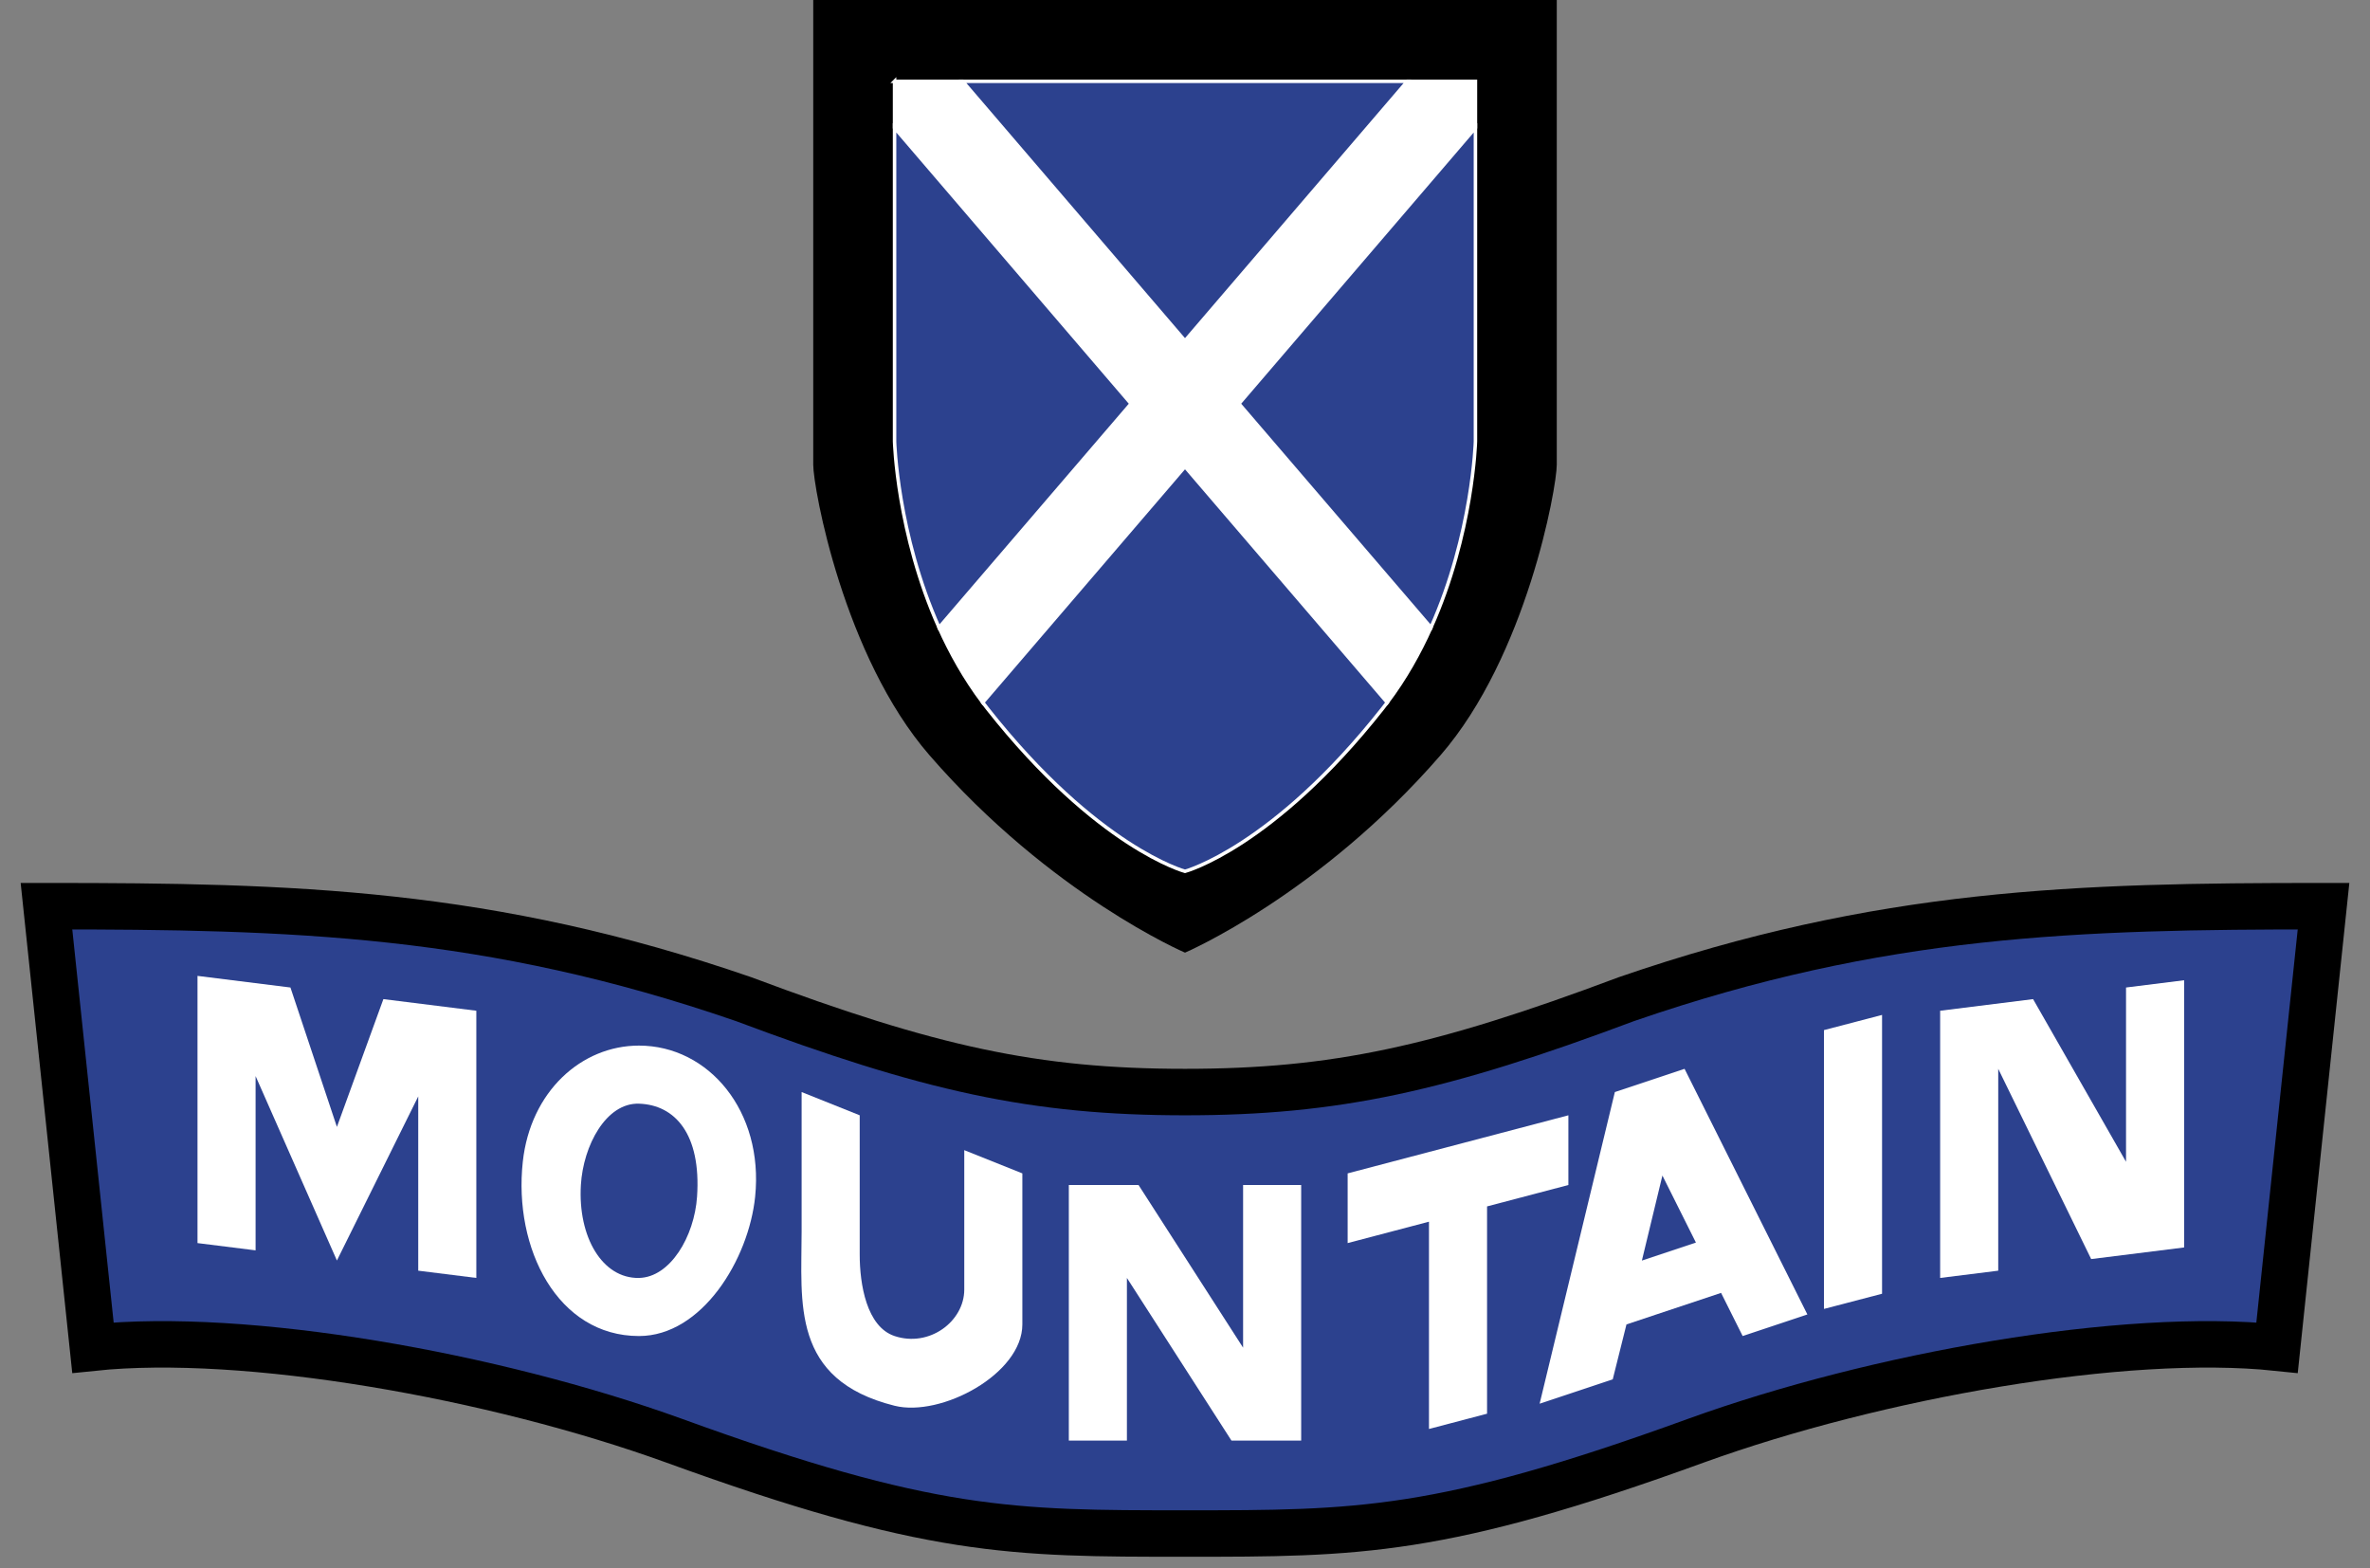
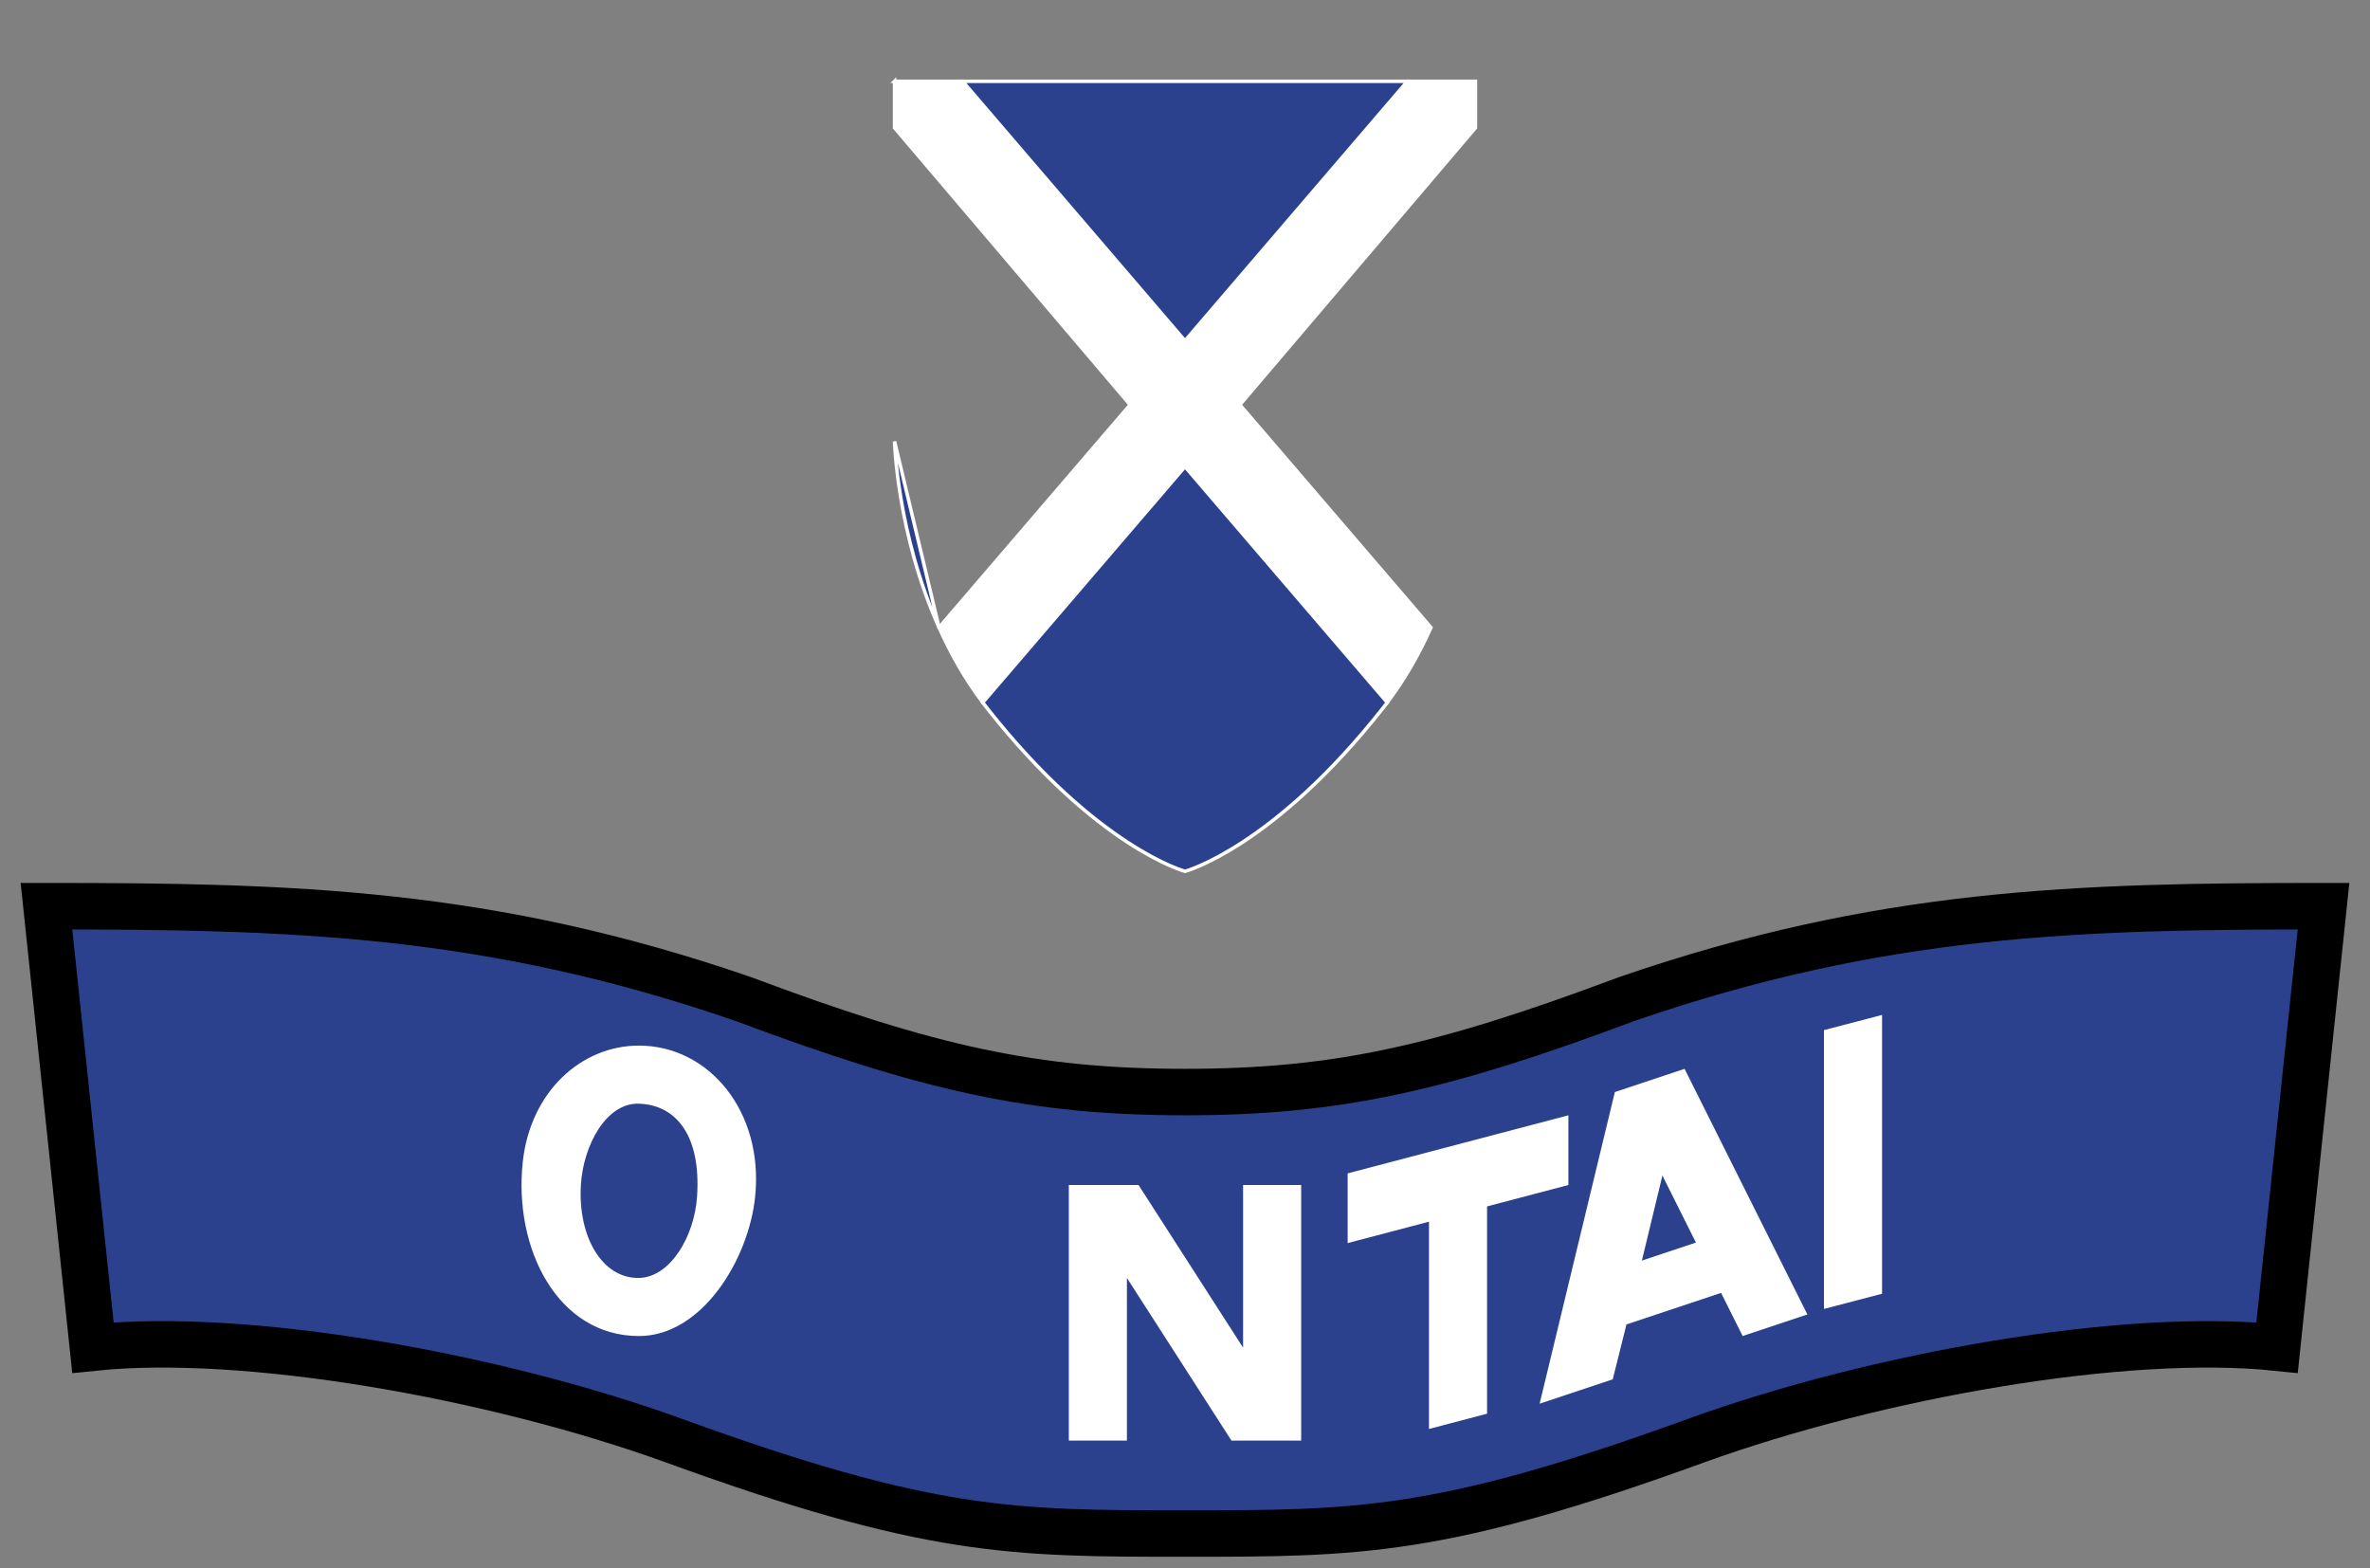
<svg xmlns="http://www.w3.org/2000/svg" xmlns:ns1="http://www.inkscape.org/namespaces/inkscape" xmlns:ns2="http://sodipodi.sourceforge.net/DTD/sodipodi-0.dtd" width="1020" height="675" viewBox="0 0 1020 675" id="svg4294" version="1.1" ns1:version="0.91 r13725" ns2:docname="52 inf div -vector.svg">
  <rect x="0" y="0" width="1020" height="675" fill="#808080" stroke="none" />
  <defs id="defs4296" />
  <ns2:namedview id="base" pagecolor="#ffffff" bordercolor="#666666" borderopacity="1.0" ns1:pageopacity="0.0" ns1:pageshadow="2" ns1:zoom="2" ns1:cx="242.67817" ns1:cy="359.16261" ns1:document-units="px" ns1:current-layer="layer6" showgrid="true" ns1:snap-grids="true" ns1:object-nodes="true" ns1:snap-smooth-nodes="true" ns1:snap-midpoints="true" ns1:snap-intersection-paths="true" ns1:window-width="1080" ns1:window-height="1898" ns1:window-x="1358" ns1:window-y="-8" ns1:window-maximized="1" ns1:snap-nodes="true" units="px" fit-margin-top="0" fit-margin-left="0" fit-margin-right="0" fit-margin-bottom="0">
    <ns1:grid type="xygrid" id="grid4866" spacingx="5" spacingy="5" originx="190" originy="125" />
  </ns2:namedview>
  <g ns1:label="Layer 1" ns1:groupmode="layer" id="layer1" transform="translate(190,-502.362)" />
  <g ns1:groupmode="layer" id="layer5" ns1:label="Layer 2" style="display:inline" transform="translate(190,-502.362)" />
  <g ns1:groupmode="layer" id="layer6" ns1:label="s.field" style="display:inline" transform="translate(190,-502.362)">
-     <path style="fill:#000000;fill-opacity:1;fill-rule:evenodd;stroke:none;stroke-width:1px;stroke-linecap:butt;stroke-linejoin:miter;stroke-opacity:1" d="m 160,502.362 c 0,0 0,0 0,200 0,10 13.083,82.445 50,125 52.272,60.256 110,85 110,85 0,0 57.728,-24.744 110,-85 36.917,-42.555 50,-115 50,-125 0,-200 0,-200 0,-200 z" id="path4869" ns1:connector-curvature="0" ns2:nodetypes="csscsscc" />
-   </g>
+     </g>
  <g ns1:groupmode="layer" id="layer7" ns1:label="st.andrew" transform="translate(190,-502.362)">
    <path style="fill:#ffffff;fill-opacity:1;fill-rule:evenodd;stroke:#ffffff;stroke-width:1.5;stroke-linecap:butt;stroke-linejoin:miter;stroke-miterlimit:4;stroke-dasharray:none;stroke-opacity:1" d="m 195,537.362 0,20 101.395,119.207 -82.252,95.869 c 4.908,10.963 11.07,21.978 18.807,32.263 L 320,703.202 407.051,804.701 c 7.736,-10.285 13.898,-21.299 18.807,-32.263 L 343.605,676.569 445,557.362 l 0,-20 -29.286,0 L 320,649.029 224.286,537.362 l -29.286,0 z" id="path4874" ns1:connector-curvature="0" />
    <path style="fill:#2c418e;fill-opacity:1;fill-rule:evenodd;stroke:#ffffff;stroke-width:1.5;stroke-linecap:butt;stroke-linejoin:miter;stroke-miterlimit:4;stroke-dasharray:none;stroke-opacity:1" d="m 232.949,804.7 c 0.672,0.893 1.355,1.78 2.051,2.662 47.293,59.93 85,70 85,70 0,0 37.707,-10.07 85,-70 0.696,-0.881 1.379,-1.769 2.05,-2.662 L 320,703.196 Z" id="path4911" ns1:connector-curvature="0" />
    <path style="fill:#2c418e;fill-opacity:1;fill-rule:evenodd;stroke:#ffffff;stroke-width:1.5;stroke-linecap:butt;stroke-linejoin:miter;stroke-miterlimit:4;stroke-dasharray:none;stroke-opacity:1" d="M 415.714,537.362 224.286,537.362 320,649.029 Z" id="path4905" ns1:connector-curvature="0" />
-     <path style="fill:#2c418e;fill-opacity:1;fill-rule:evenodd;stroke:#ffffff;stroke-width:1.5;stroke-linecap:butt;stroke-linejoin:miter;stroke-miterlimit:4;stroke-dasharray:none;stroke-opacity:1" d="M 425.858,772.438 C 443.938,732.054 445,692.362 445,692.362 l 0,-135 -101.786,118.75 z" id="path4918" ns1:connector-curvature="0" />
-     <path id="path4925" d="M 214.142,772.438 C 196.062,732.054 195,692.362 195,692.362 l 0,-135 101.786,118.75 z" style="fill:#2c418e;fill-opacity:1;fill-rule:evenodd;stroke:#ffffff;stroke-width:1.5;stroke-linecap:butt;stroke-linejoin:miter;stroke-miterlimit:4;stroke-dasharray:none;stroke-opacity:1" ns1:connector-curvature="0" />
+     <path id="path4925" d="M 214.142,772.438 C 196.062,732.054 195,692.362 195,692.362 z" style="fill:#2c418e;fill-opacity:1;fill-rule:evenodd;stroke:#ffffff;stroke-width:1.5;stroke-linecap:butt;stroke-linejoin:miter;stroke-miterlimit:4;stroke-dasharray:none;stroke-opacity:1" ns1:connector-curvature="0" />
  </g>
  <g ns1:groupmode="layer" id="layer8" ns1:label="sc.field" style="display:inline" transform="translate(190,-502.362)">
    <path style="fill:#2c418e;fill-opacity:1;fill-rule:evenodd;stroke:#000000;stroke-width:20;stroke-linecap:butt;stroke-linejoin:miter;stroke-miterlimit:4;stroke-dasharray:none;stroke-opacity:1" d="m -170,892.361 20,190 c 65.744,-6.872 172.425,11.95 250,40 110,40 145.464,40 220,40 74.536,0 110,0 220,-40 77.575,-28.05 184.256,-46.872 250,-40 l 20,-190 c -105.932,0 -190.438,2.205 -300,40 -80,30 -125.278,40 -190,40 -64.722,0 -110,-10 -190,-40 -109.562,-37.795 -194.068,-40 -300,-40 z" id="path4933" ns1:connector-curvature="0" ns2:nodetypes="ccczcccczcc" />
  </g>
  <g ns1:groupmode="layer" id="layer9" ns1:label="sc.mtn" transform="translate(190,-502.362)">
    <path style="fill:#ffffff;fill-opacity:1;fill-rule:evenodd;stroke:none;stroke-width:1px;stroke-linecap:butt;stroke-linejoin:miter;stroke-opacity:1" d="m 85,952.361 c -24.777,0 -46.714,19.764 -50,50 -4.062,37.374 15,75 50,75 27.131,0 47.246,-33.009 50,-60 3.75,-36.75 -20,-65 -50,-65 z m 0,25 c 15.5,0.5 26.813,13.066 25,40 -1.158,17.194 -11.566,34.735 -25,35 -15.72,0.31 -26.333,-17.567 -25,-40 1.011,-17.016 10.865,-35.456 25,-35 z" id="path4945" ns1:connector-curvature="0" />
-     <path style="fill:#ffffff;fill-opacity:1;fill-rule:evenodd;stroke:none;stroke-width:1px;stroke-linecap:butt;stroke-linejoin:miter;stroke-opacity:1" d="m -105,1037.362 3e-5,-115 40,5 20,60 20,-55 40,5 -2.9e-5,115 -25,-3.125 0,-75 -35,70.625 -35,-79.375 0,75 z" id="path4941" ns1:connector-curvature="0" ns2:nodetypes="ccccccccccccc" />
-     <path style="fill:#ffffff;fill-opacity:1;fill-rule:evenodd;stroke:none;stroke-width:1px;stroke-linecap:butt;stroke-linejoin:miter;stroke-opacity:1" d="m 155,972.362 25,10 0,60 c 0,12.693 2.958,30.986 15,35 15,5 30,-6.315 30,-20 l 0,-60 25,10 0,65 c 0,21.344 -35,40 -55,35 -44.721,-11.18 -40,-44.404 -40,-75 z" id="path4949" ns1:connector-curvature="0" ns2:nodetypes="ccsssccsssc" />
    <path style="fill:#ffffff;fill-opacity:1;fill-rule:evenodd;stroke:none;stroke-width:1px;stroke-linecap:butt;stroke-linejoin:miter;stroke-opacity:1" d="m 270,1122.362 0,-110 30,0 45,70 0,-70 25,0 0,110 -30,0 -45,-70 0,70 z" id="path4951" ns1:connector-curvature="0" ns2:nodetypes="ccccccccccc" />
    <path style="fill:#ffffff;fill-opacity:1;fill-rule:evenodd;stroke:none;stroke-width:1px;stroke-linecap:butt;stroke-linejoin:miter;stroke-opacity:1" d="m 485,982.361 -95,25 0,30 35,-9.211 0,89.211 25,-6.578 0,-89.211 35,-9.211 0,-30 z" id="path4953" ns1:connector-curvature="0" />
    <path style="fill:#ffffff;fill-opacity:1;fill-rule:evenodd;stroke:none;stroke-width:1px;stroke-linecap:butt;stroke-linejoin:miter;stroke-opacity:1" d="m 595,1065.696 25,-6.533 0,-120 -25,6.533 z" id="path4959" ns1:connector-curvature="0" ns2:nodetypes="ccccc" />
-     <path style="fill:#ffffff;fill-opacity:1;fill-rule:evenodd;stroke:none;stroke-width:1px;stroke-linecap:butt;stroke-linejoin:miter;stroke-opacity:1" d="m 645,1052.362 25,-3.125 0,-86.875 40,81.875 40,-5 0,-115 -25,3.125 0,75 -40,-70 -40,5 z" id="path4961" ns1:connector-curvature="0" ns2:nodetypes="ccccccccccc" />
    <path style="fill:#ffffff;fill-opacity:1;fill-rule:evenodd;stroke:none;stroke-width:1px;stroke-linecap:butt;stroke-linejoin:miter;stroke-opacity:1" d="m 510,1072.362 30,-10" id="path4970" ns1:connector-curvature="0" />
    <path style="fill:#ffffff;fill-opacity:1;fill-rule:evenodd;stroke:none;stroke-width:1px;stroke-linecap:butt;stroke-linejoin:miter;stroke-opacity:1" d="m 535,962.361 -30,10 -32.375,134.125 31.467,-10.488 L 510,1072.361 550.715,1058.791 560,1077.361 587.857,1068.076 535,962.361 Z m -9.535,45.932 14.42,28.84 -23.252,7.752 8.832,-36.592 z" id="path4984" ns1:connector-curvature="0" />
  </g>
</svg>